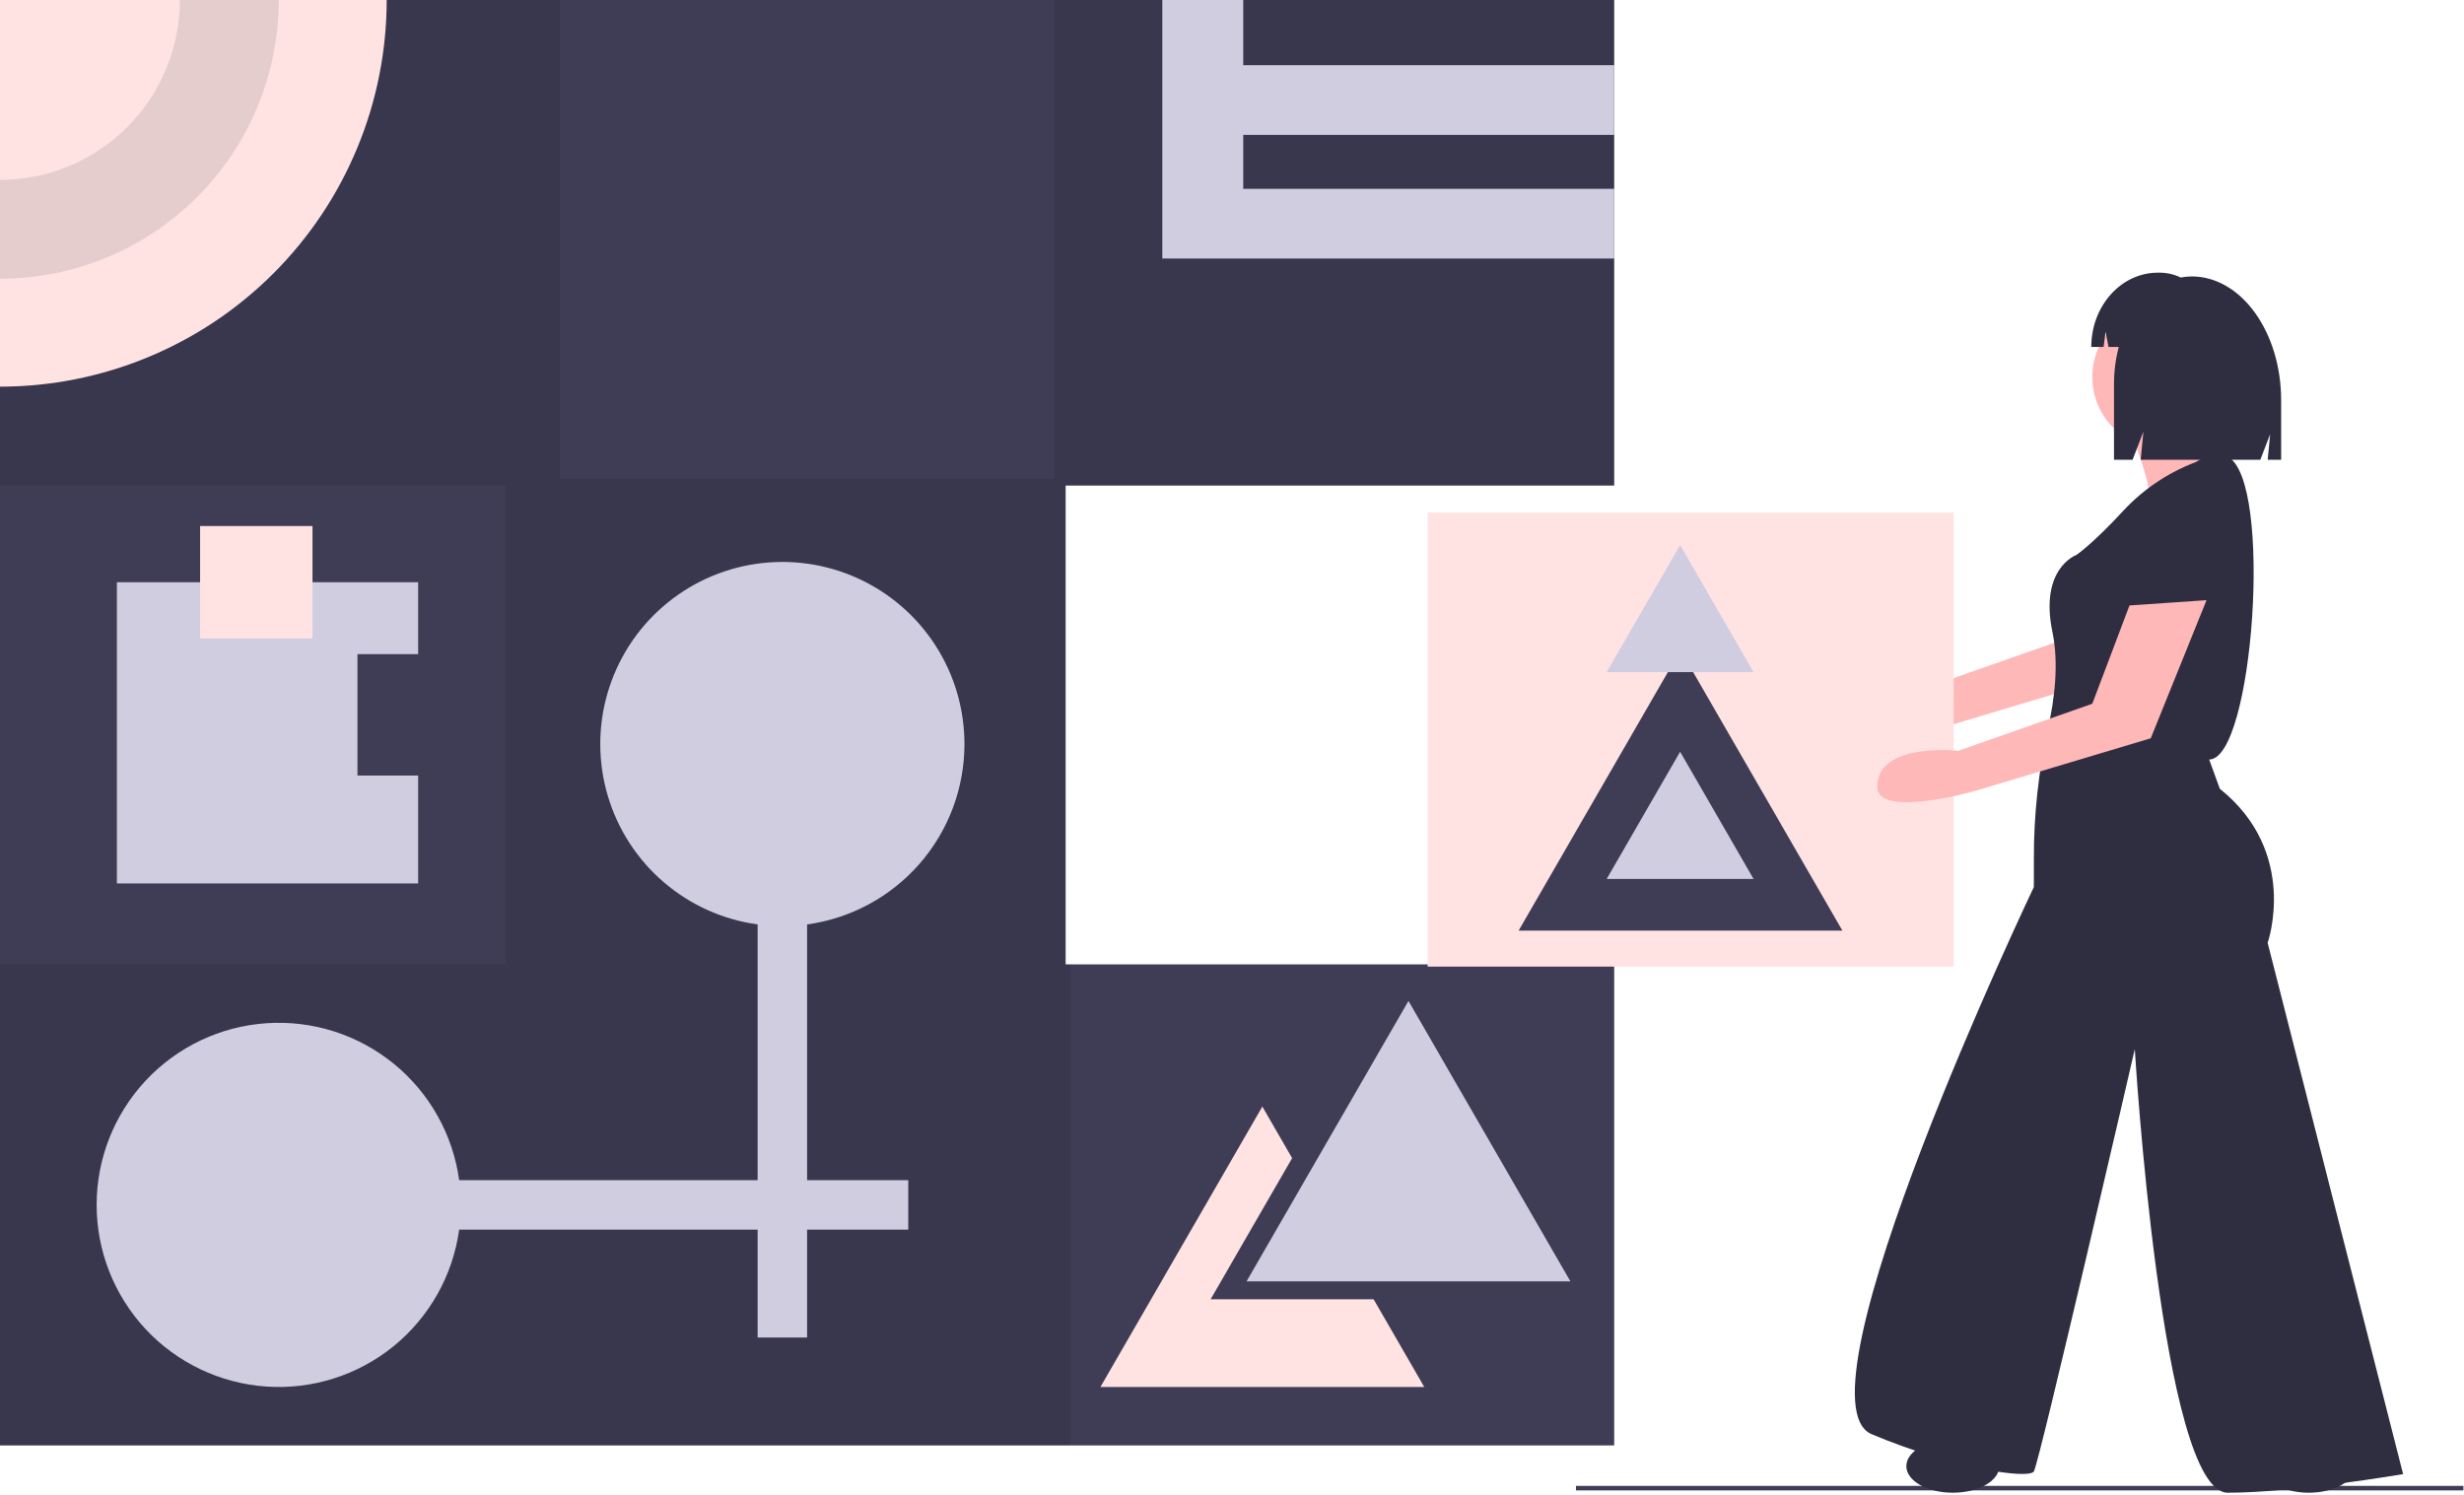
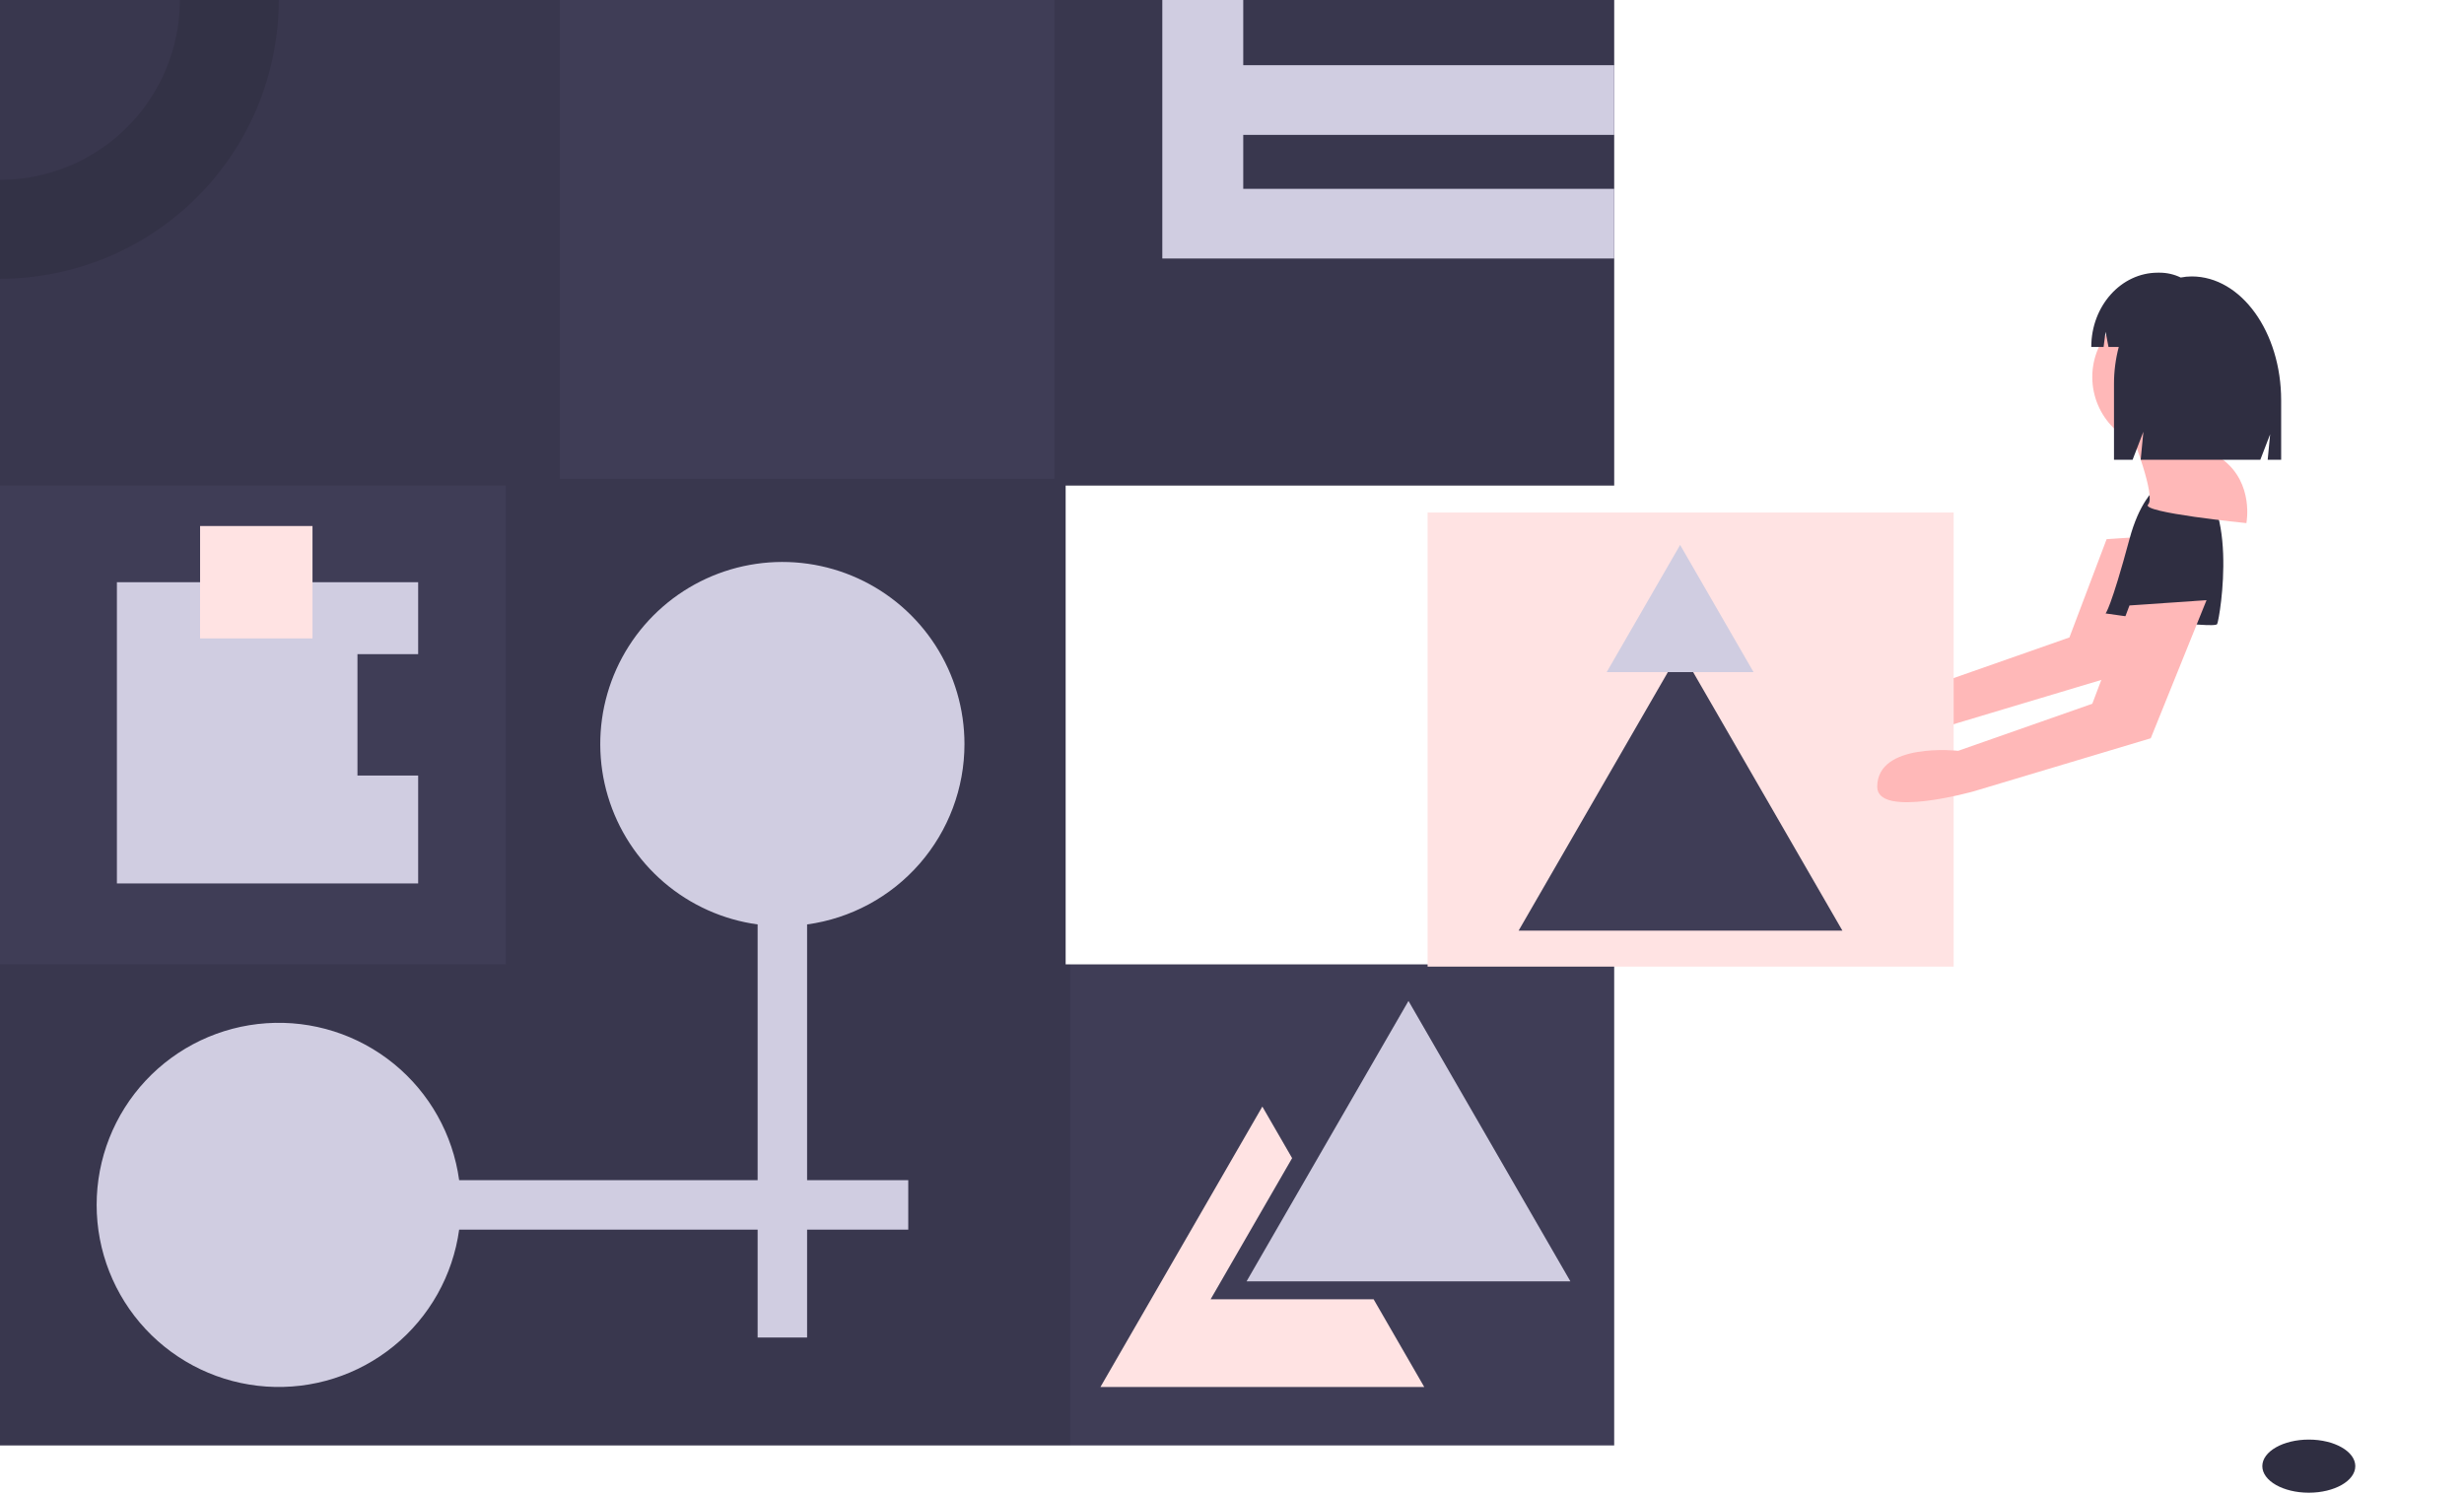
<svg xmlns="http://www.w3.org/2000/svg" width="1096" height="665" viewBox="0 0 1096 665" fill="none">
  <g clip-path="url(#clip0_1362_2)">
-     <path d="M1095.74 661H701V663H1095.74V661Z" fill="#3F3D56" />
-     <path d="M474 429V216H718V0H0V643H718V429H474Z" fill="#3F3D56" />
+     <path d="M474 429V216H718V0H0V643H718V429Z" fill="#3F3D56" />
    <path opacity="0.1" d="M718 216V0H469V213H249V0H0V216H225V429H0V643H476V429H474V216H718Z" fill="black" />
-     <path d="M172 0C171.999 45.617 153.877 89.365 121.621 121.621C89.365 153.877 45.617 171.999 0 172V0H172Z" fill="#FFE3E3" />
    <path opacity="0.1" d="M80 0C79.999 21.217 71.57 41.565 56.568 56.568C41.565 71.57 21.217 79.999 0 80V124C32.886 123.999 64.426 110.934 87.68 87.68C110.934 64.426 123.999 32.886 124 0H80Z" fill="black" />
    <path d="M718 60V29H553V0H517V29V60V84V115H553H718V84H553V60H718Z" fill="#D0CDE1" />
    <path d="M429 331C429.002 315.449 424.528 300.226 416.111 287.149C407.695 274.072 395.692 263.694 381.536 257.256C367.38 250.817 351.67 248.589 336.283 250.839C320.895 253.088 306.48 259.72 294.76 269.942C283.04 280.163 274.51 293.542 270.189 308.481C265.868 323.42 265.939 339.287 270.393 354.187C274.847 369.087 283.497 382.389 295.308 392.506C307.119 402.622 321.592 409.125 337 411.236V525H204.236C201.448 504.662 191.042 486.141 175.122 473.182C159.201 460.222 138.954 453.791 118.474 455.188C97.993 456.585 78.807 465.706 64.794 480.708C50.781 495.709 42.986 515.472 42.986 536C42.986 556.528 50.781 576.291 64.794 591.292C78.807 606.294 97.993 615.415 118.474 616.812C138.954 618.209 159.201 611.778 175.122 598.819C191.042 585.859 201.448 567.338 204.236 547H337V595H359V547H404V525H359V411.236C378.393 408.578 396.168 398.987 409.036 384.236C421.905 369.486 428.996 350.575 429 331Z" fill="#D0CDE1" />
    <path d="M626.499 445.263L662.507 507.631L698.516 570H626.499H554.482L590.491 507.631L626.499 445.263Z" fill="#D0CDE1" />
    <path d="M610.499 578H538.482L574.491 515.631L574.741 515.198L561.499 492.263L525.491 554.631L489.482 617H561.499H633.516L610.999 578H610.499Z" fill="#FFE3E3" />
    <path d="M159 345V291H186V259H52V393H186V345H159Z" fill="#D0CDE1" />
    <path d="M139 234H89V284H139V234Z" fill="#FFE3E3" />
    <path d="M937.032 239.849L920.488 283.572L860.824 304.507C860.824 304.507 824.824 300.507 824.824 320.507C824.824 334.688 867.824 322.507 867.824 322.507L946.486 298.935L971.302 237.485L937.032 239.849Z" fill="#FFB8B8" />
    <path d="M869 228H635V430H869V228Z" fill="#FFE3E3" />
    <path d="M747.499 289.263L783.507 351.631L819.516 414H747.499H675.482L711.491 351.631L747.499 289.263Z" fill="#3F3D56" />
-     <path d="M747.33 334.415L763.664 362.708L779.999 391H747.33H714.66L730.995 362.708L747.33 334.415Z" fill="#D0CDE1" />
    <path d="M747.33 242.415L763.664 270.708L779.999 299H747.33H714.66L730.995 270.708L747.33 242.415Z" fill="#D0CDE1" />
    <path d="M972.024 211.438C972.024 211.438 955.48 209.074 947.208 239.799C938.936 270.523 936.572 272.887 936.572 272.887C936.572 272.887 985.023 279.977 986.204 277.614C987.386 275.25 996.84 218.528 972.024 211.438Z" fill="#2F2E41" />
    <path d="M962.57 199.62C980.192 199.62 994.477 185.336 994.477 167.714C994.477 150.093 980.192 135.808 962.57 135.808C944.949 135.808 930.664 150.093 930.664 167.714C930.664 185.336 944.949 199.62 962.57 199.62Z" fill="#FFB8B8" />
    <path d="M948.391 193.712C948.391 193.712 959.026 220.891 955.481 224.436C951.936 227.981 999.204 232.708 999.204 232.708C999.204 232.708 1002.75 214.983 988.569 204.347C988.569 204.347 982.66 186.621 983.842 183.076C985.024 179.531 948.391 193.712 948.391 193.712Z" fill="#FFB8B8" />
-     <path d="M976.751 205.529C964.637 210.103 953.725 217.378 944.844 226.8C930.664 242.162 923.573 246.889 923.573 246.889C923.573 246.889 907.029 252.798 912.938 281.159C915.892 295.339 913.824 311.293 911.018 323.701C906.73 342.956 904.6 362.629 904.666 382.356V394.603C904.666 394.603 795.948 622.674 832.581 638.037C869.214 653.399 902.302 658.126 904.666 654.581C907.029 651.036 949.571 466.688 949.571 466.688C949.571 466.688 961.388 664.034 990.931 664.034C1020.47 664.034 1068.92 655.762 1068.92 655.762L1008.66 419.419C1008.66 419.419 1022.84 379.241 987.386 350.88L982.659 337.881C1002.26 337.891 1011.23 213.811 990.931 203.166C990.931 203.166 986.204 199.62 976.751 205.529Z" fill="#2F2E41" />
    <path d="M947.208 269.341L930.664 313.065L871 334C871 334 835 330 835 350C835 364.18 878 352 878 352L956.662 328.427L981.478 266.978L947.208 269.341Z" fill="#FFB8B8" />
-     <path d="M868.623 664.034C880.045 664.034 889.303 658.743 889.303 652.217C889.303 645.691 880.045 640.4 868.623 640.4C857.202 640.4 847.943 645.691 847.943 652.217C847.943 658.743 857.202 664.034 868.623 664.034Z" fill="#2F2E41" />
    <path d="M1026.97 664.034C1038.39 664.034 1047.65 658.743 1047.65 652.217C1047.65 645.691 1038.39 640.4 1026.97 640.4C1015.55 640.4 1006.29 645.691 1006.29 652.217C1006.29 658.743 1015.55 664.034 1026.97 664.034Z" fill="#2F2E41" />
    <path d="M974.888 122.971C973.245 122.975 971.607 123.138 969.995 123.458C967.084 122.045 963.891 121.309 960.655 121.305H959.807C943.463 121.305 930.213 136.095 930.213 154.34L935.69 154.34L936.574 147.608L937.871 154.34H942.433C941.014 159.742 940.302 165.305 940.314 170.89V204.514H948.594L953.388 192.056L952.19 204.514H1005.41L1009.77 193.189L1008.68 204.514H1014.67V178.113C1014.67 147.659 996.861 122.971 974.888 122.971Z" fill="#2F2E41" />
  </g>
  <defs>
    <clipPath id="clip0_1362_2">
      <rect width="1095.74" height="664.034" fill="white" />
    </clipPath>
  </defs>
</svg>